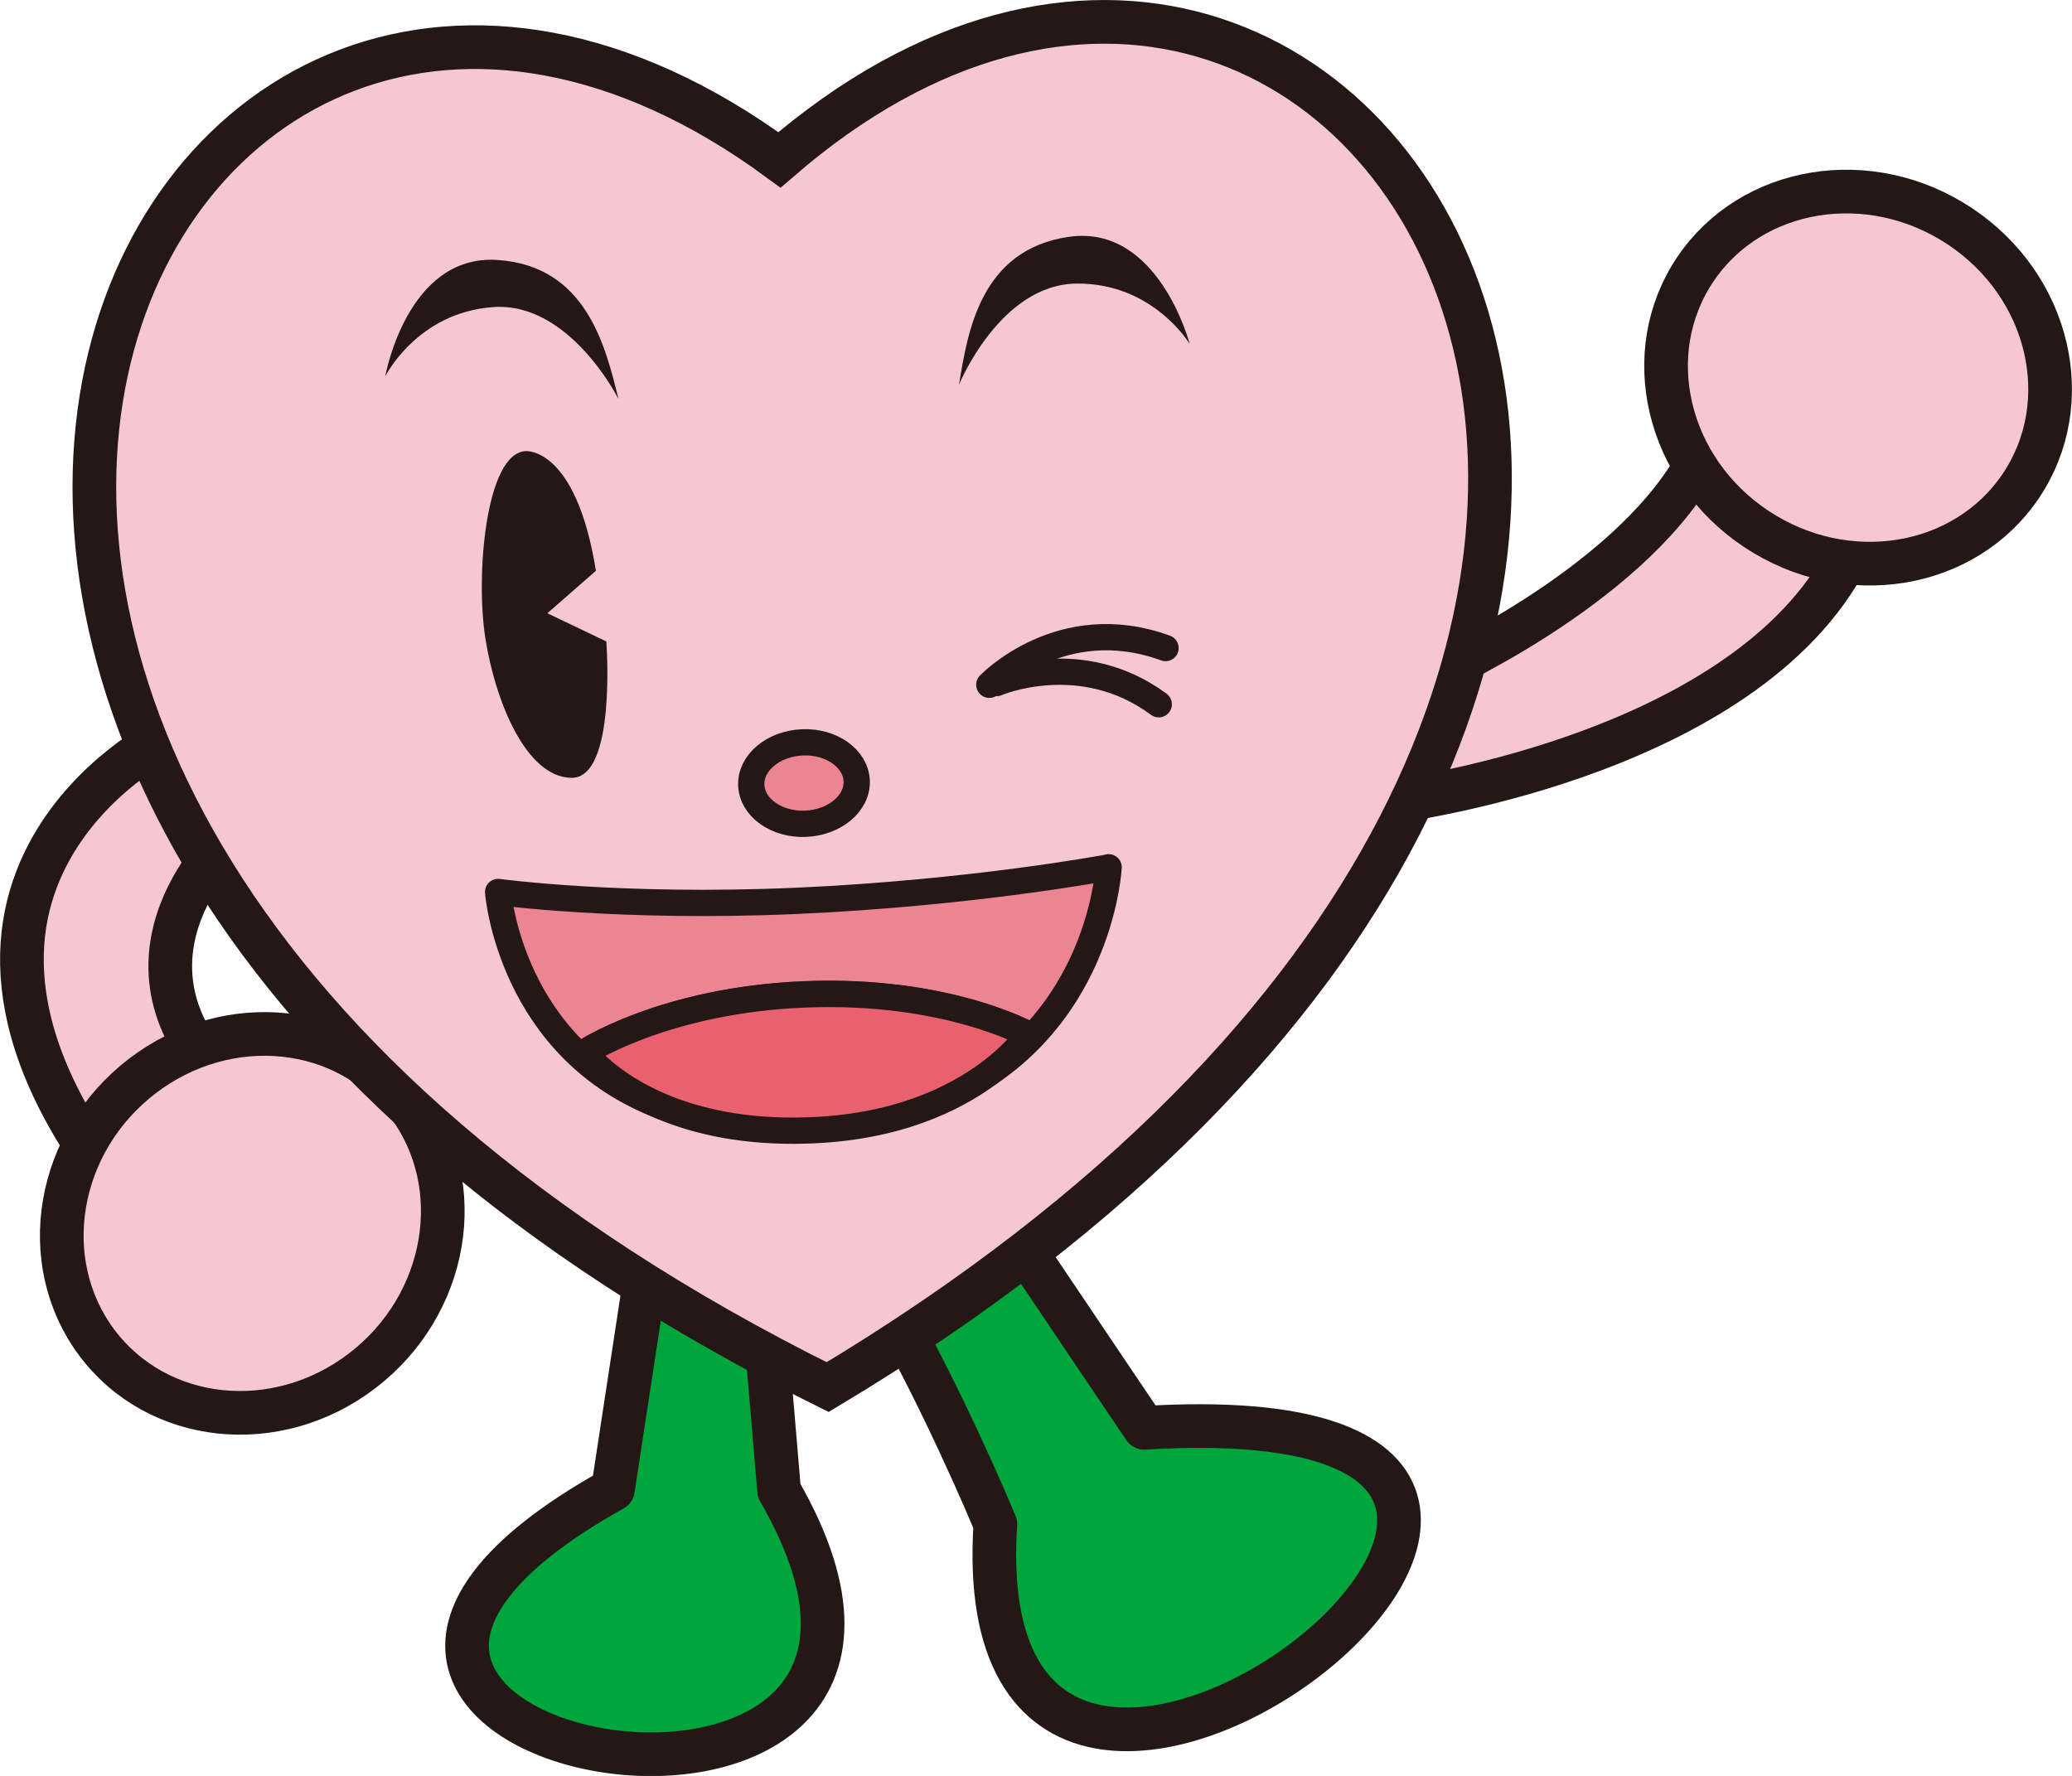
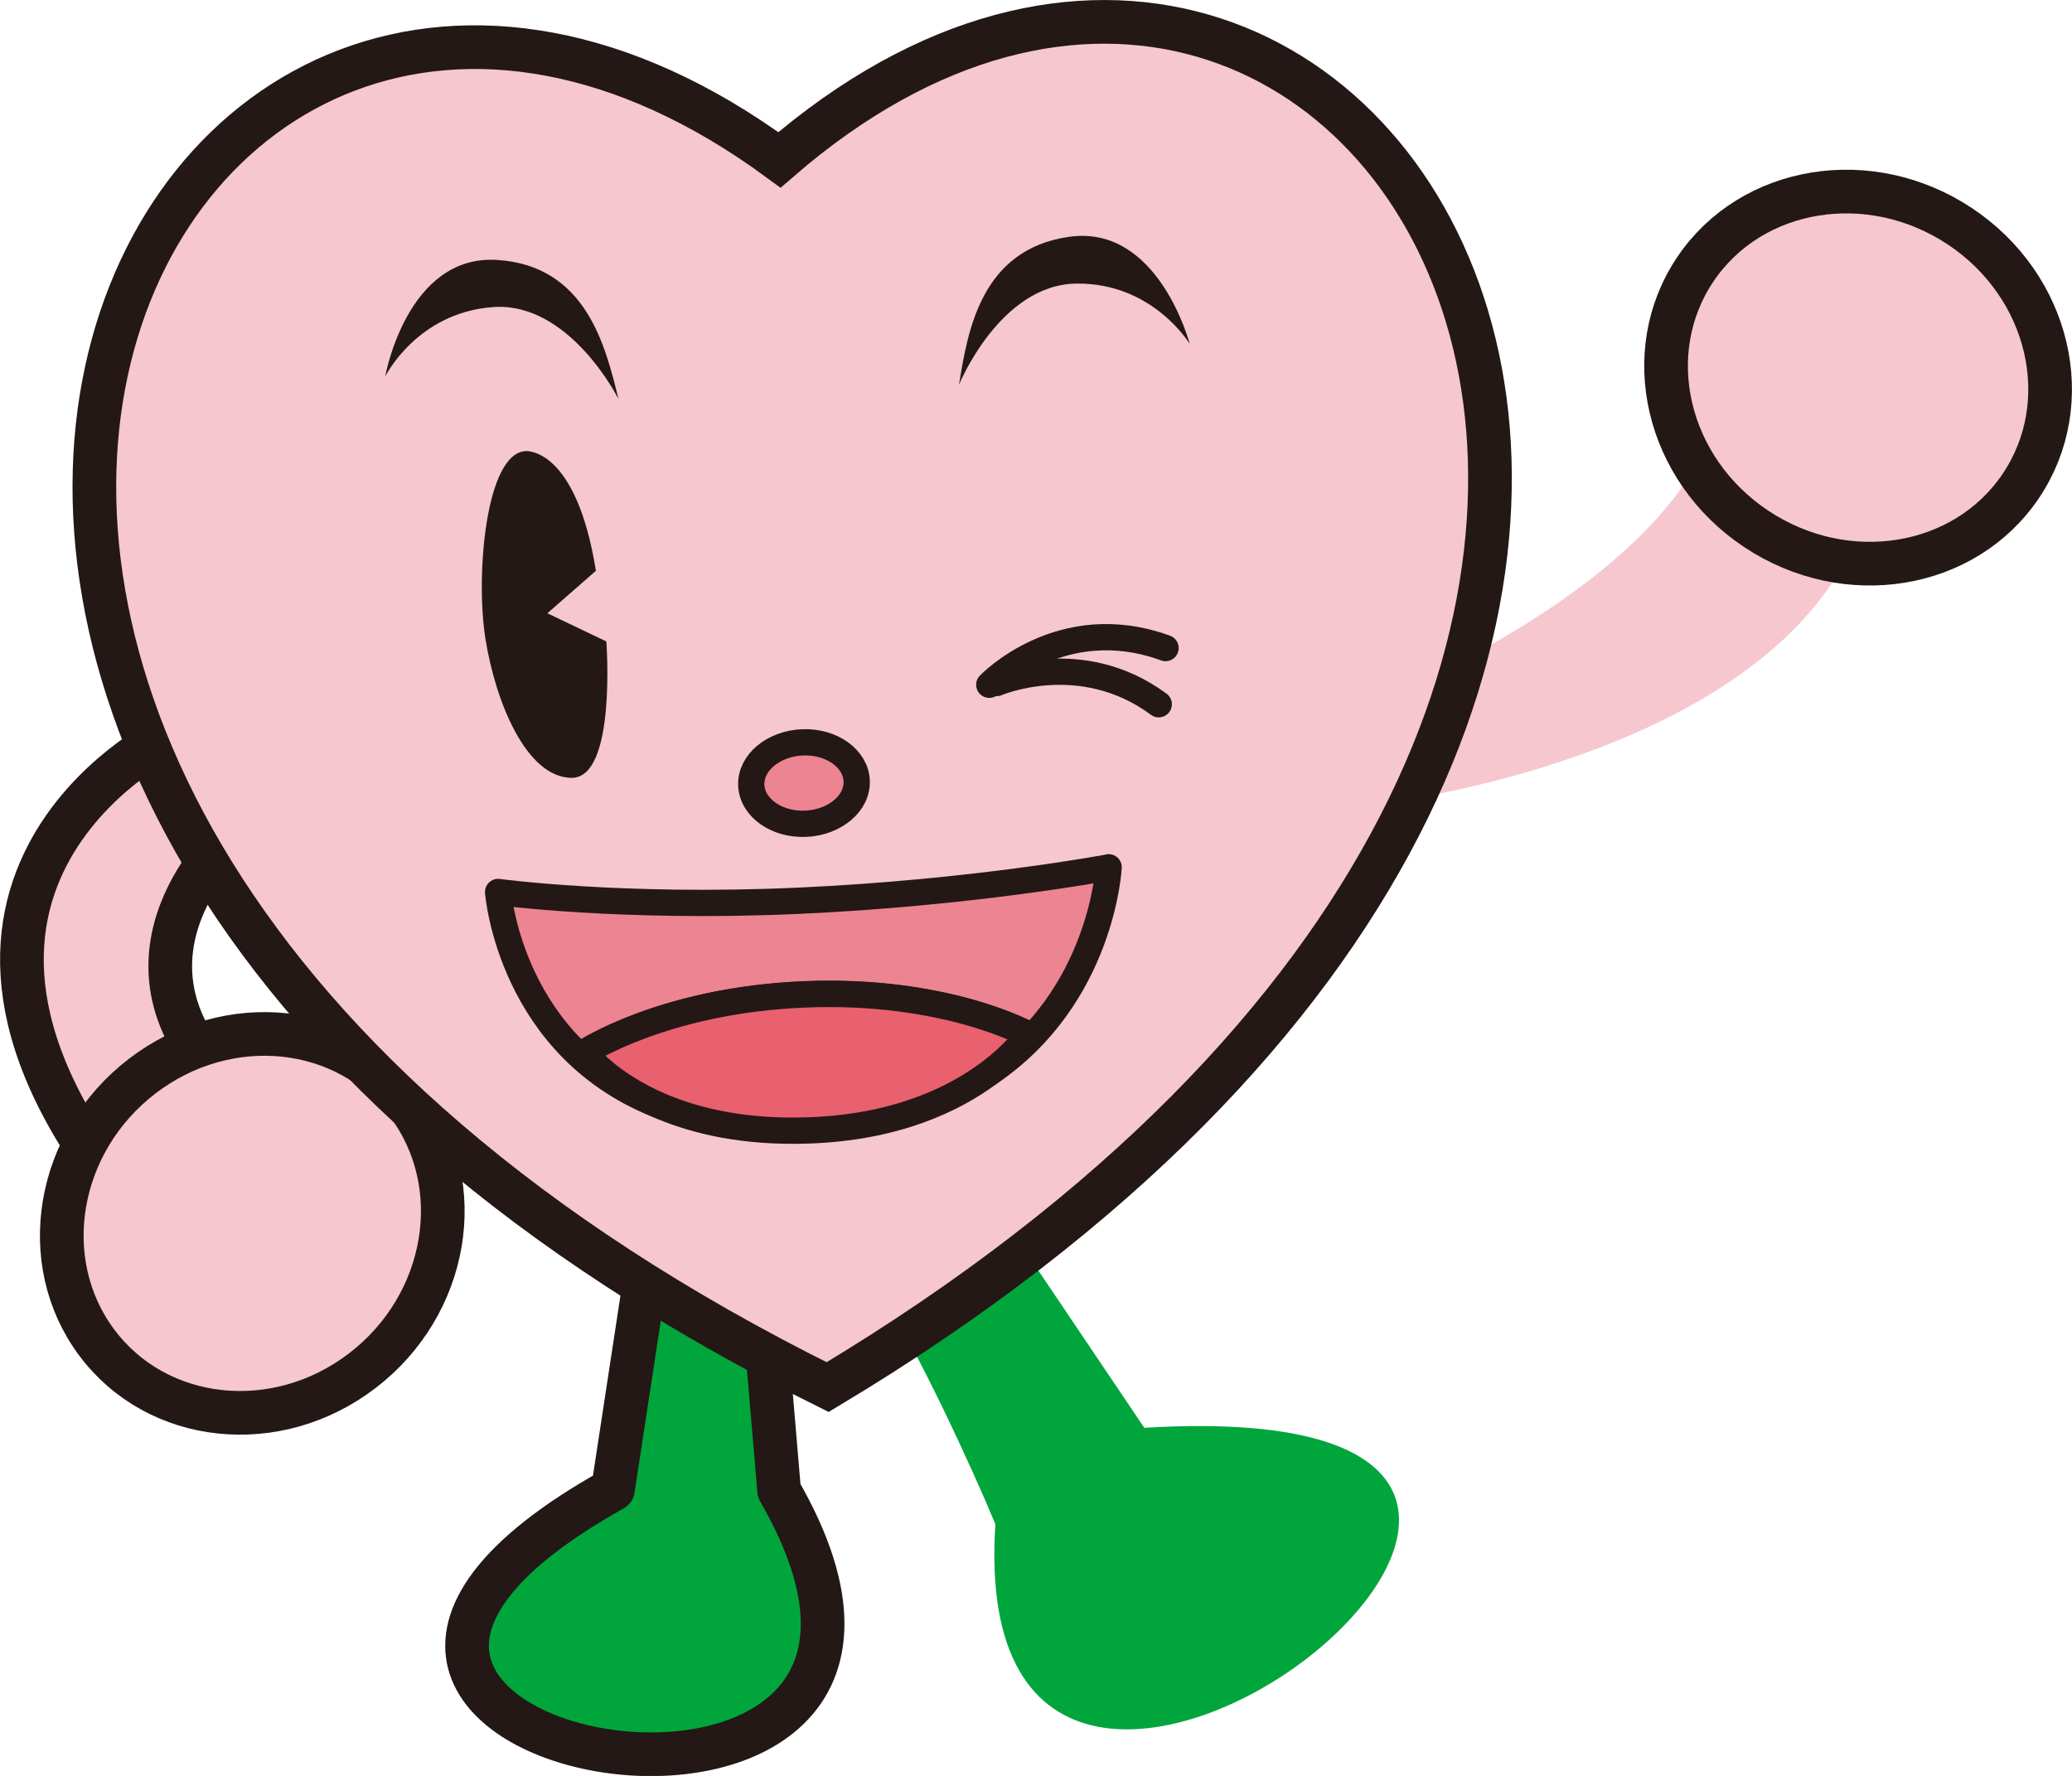
<svg xmlns="http://www.w3.org/2000/svg" id="_レイヤー_2" viewBox="0 0 119.09 102.08">
  <g id="_レイヤー_1-2">
    <path d="M97.48,26.73c-4.07,7.18-15.28,12.11-15.28,12.11l-2.27,7.25s19.67-2.42,26-13.6l-8.45-5.76Z" style="fill:#f6c7ce;" />
-     <path d="M97.48,26.73c-4.07,7.18-15.28,12.11-15.28,12.11l-2.27,7.25s19.67-2.42,26-13.6l-8.45-5.76Z" style="fill:none; stroke:#231815; stroke-linecap:round; stroke-linejoin:round; stroke-width:2.51px;" />
    <path d="M8.46,70.48c-16.81-19.26,1.08-28.09,1.08-28.09l3.73,5.71s-7.58,6.83-.38,14.14l-4.42,8.23Z" style="fill:#f6c7ce;" />
    <path d="M8.46,70.48c-16.81-19.26,1.08-28.09,1.08-28.09l3.73,5.71s-7.58,6.83-.38,14.14l-4.42,8.23Z" style="fill:none; stroke:#231815; stroke-linecap:round; stroke-linejoin:round; stroke-width:2.51px;" />
    <path d="M5.56,77.17c-3.49-4.68-2.32-11.54,2.62-15.32,4.94-3.78,11.77-3.05,15.26,1.62,3.49,4.68,2.32,11.54-2.62,15.32-4.94,3.78-11.77,3.05-15.26-1.62" style="fill:#f6c7ce;" />
    <path d="M5.56,77.17c-3.49-4.68-2.32-11.54,2.62-15.32,4.94-3.78,11.77-3.05,15.26,1.62,3.49,4.68,2.32,11.54-2.62,15.32-4.94,3.78-11.77,3.05-15.26-1.62Z" style="fill:none; stroke:#231815; stroke-linecap:round; stroke-linejoin:round; stroke-width:2.51px;" />
    <path d="M37.03,73.82l-1.8,11.79c-27.81,15.52,23.66,24.55,9.55.07,0,0-.71-8.38-.71-8.38l-7.04-3.48Z" style="fill:#00a63c;" />
    <path d="M37.03,73.82l-1.8,11.79c-27.81,15.52,23.66,24.55,9.55.07,0,0-.71-8.38-.71-8.38l-7.04-3.48Z" style="fill:none; stroke:#231815; stroke-linecap:round; stroke-linejoin:round; stroke-width:2.51px;" />
    <path d="M65.77,82.07l-7.76-11.52-7.24,4.08c1.9,2.81,5.12,9.79,6.44,12.98-1.99,30.4,46.71-7.84,8.56-5.54" style="fill:#00a63c;" />
-     <path d="M65.77,82.07l-7.76-11.52-7.24,4.08c1.9,2.81,5.12,9.79,6.44,12.98-1.99,30.4,46.71-7.84,8.56-5.54Z" style="fill:none; stroke:#231815; stroke-linecap:round; stroke-linejoin:round; stroke-width:2.51px;" />
    <path d="M44.8,9.19c-36.38-26.73-67.71,35.65,2.77,70.54,67.57-40.5,31.35-100.09-2.77-70.54" style="fill:#f6c7ce;" />
    <path d="M44.8,9.19c-36.38-26.73-67.71,35.65,2.77,70.54,67.57-40.5,31.35-100.09-2.77-70.54Z" style="fill:none; stroke:#231815; stroke-linecap:round; stroke-miterlimit:10; stroke-width:2.51px;" />
    <path d="M116.15,27.93c-3.23,4.8-10.04,5.91-15.21,2.47-5.17-3.44-6.73-10.12-3.5-14.92,3.23-4.8,10.04-5.91,15.21-2.47,5.17,3.44,6.73,10.12,3.5,14.92" style="fill:#f6c7ce;" />
    <path d="M116.15,27.93c-3.23,4.8-10.04,5.91-15.21,2.47-5.17-3.44-6.73-10.12-3.5-14.92,3.23-4.8,10.04-5.91,15.21-2.47,5.17,3.44,6.73,10.12,3.5,14.92Z" style="fill:none; stroke:#231815; stroke-linecap:round; stroke-linejoin:round; stroke-width:2.51px;" />
    <path d="M34.26,32.8l-2.8,2.45,3.39,1.62s.6,7.88-2.01,7.84c-2.6-.04-4.36-4.36-4.94-8-.58-3.64.02-10.69,2.32-10.78,0,0,2.88-.26,4.03,6.87" style="fill:#231815;" />
    <path d="M55.12,22.11s2.35-5.76,6.75-5.81c4.4-.05,6.51,3.47,6.51,3.47,0,0-1.79-6.88-6.92-6.16-5.13.72-5.85,5.52-6.34,8.5" style="fill:#231815;" />
    <path d="M35.53,22.9s-2.8-5.56-7.18-5.25c-4.39.31-6.21,3.99-6.21,3.99,0,0,1.24-7.01,6.41-6.7,5.17.31,6.26,5.03,6.99,7.96" style="fill:#231815;" />
    <path d="M49.24,44.89c.05,1.29-1.27,2.39-2.94,2.46s-3.07-.93-3.12-2.22c-.05-1.29,1.27-2.39,2.94-2.46,1.67-.07,3.07.93,3.12,2.22" style="fill:#ed8492;" />
    <path d="M49.24,44.89c.05,1.29-1.27,2.39-2.94,2.46s-3.07-.93-3.12-2.22c-.05-1.29,1.27-2.39,2.94-2.46,1.67-.07,3.07.93,3.12,2.22Z" style="fill:none; stroke:#231815; stroke-linecap:round; stroke-miterlimit:10; stroke-width:1.51px;" />
    <path d="M63.71,49.86s-7.8,1.47-17.92,1.92c-10.12.45-17.16-.51-17.16-.51,0,0,.68,9.06,9.48,12.35-3.18-1.32-4.5-3.13-4.5-3.13,0,0,4.53-3.01,12.65-3.34,8.11-.33,12.85,2.31,12.85,2.31,0,0-.69,1.05-2.28,2.23,6.52-4.38,6.89-11.84,6.89-11.84" style="fill:#ed8492;" />
    <path d="M63.71,49.86s-7.8,1.47-17.92,1.92c-10.12.45-17.16-.51-17.16-.51,0,0,.68,9.06,9.48,12.35-3.18-1.32-4.5-3.13-4.5-3.13,0,0,4.53-3.01,12.65-3.34,8.11-.33,12.85,2.31,12.85,2.31,0,0-.69,1.05-2.28,2.23,6.52-4.38,6.89-11.84,6.89-11.84Z" style="fill:none; stroke:#231815; stroke-linecap:round; stroke-linejoin:round; stroke-width:1.51px;" />
    <path d="M59.1,59.47s-4.74-2.64-12.85-2.31c-8.11.33-12.65,3.34-12.65,3.34,0,0,1.31,1.8,4.5,3.13,1.98.82,4.68,1.46,8.25,1.35,5.15-.15,8.5-1.82,10.47-3.28,1.59-1.18,2.28-2.23,2.28-2.23" style="fill:#e9606f;" />
    <path d="M59.1,59.47s-4.74-2.64-12.85-2.31c-8.11.33-12.65,3.34-12.65,3.34,0,0,1.31,1.8,4.5,3.13,1.98.82,4.68,1.46,8.25,1.35,5.15-.15,8.5-1.82,10.47-3.28,1.59-1.18,2.28-2.23,2.28-2.23Z" style="fill:none; stroke:#231815; stroke-linecap:round; stroke-linejoin:round; stroke-width:1.51px;" />
    <path d="M57.28,39.26s4.85-2.09,9.32,1.22" style="fill:none; stroke:#231815; stroke-linecap:round; stroke-miterlimit:10; stroke-width:1.51px;" />
    <path d="M56.86,39.36s4.11-4.31,10.13-2.11" style="fill:none; stroke:#231815; stroke-linecap:round; stroke-miterlimit:10; stroke-width:1.51px;" />
  </g>
</svg>